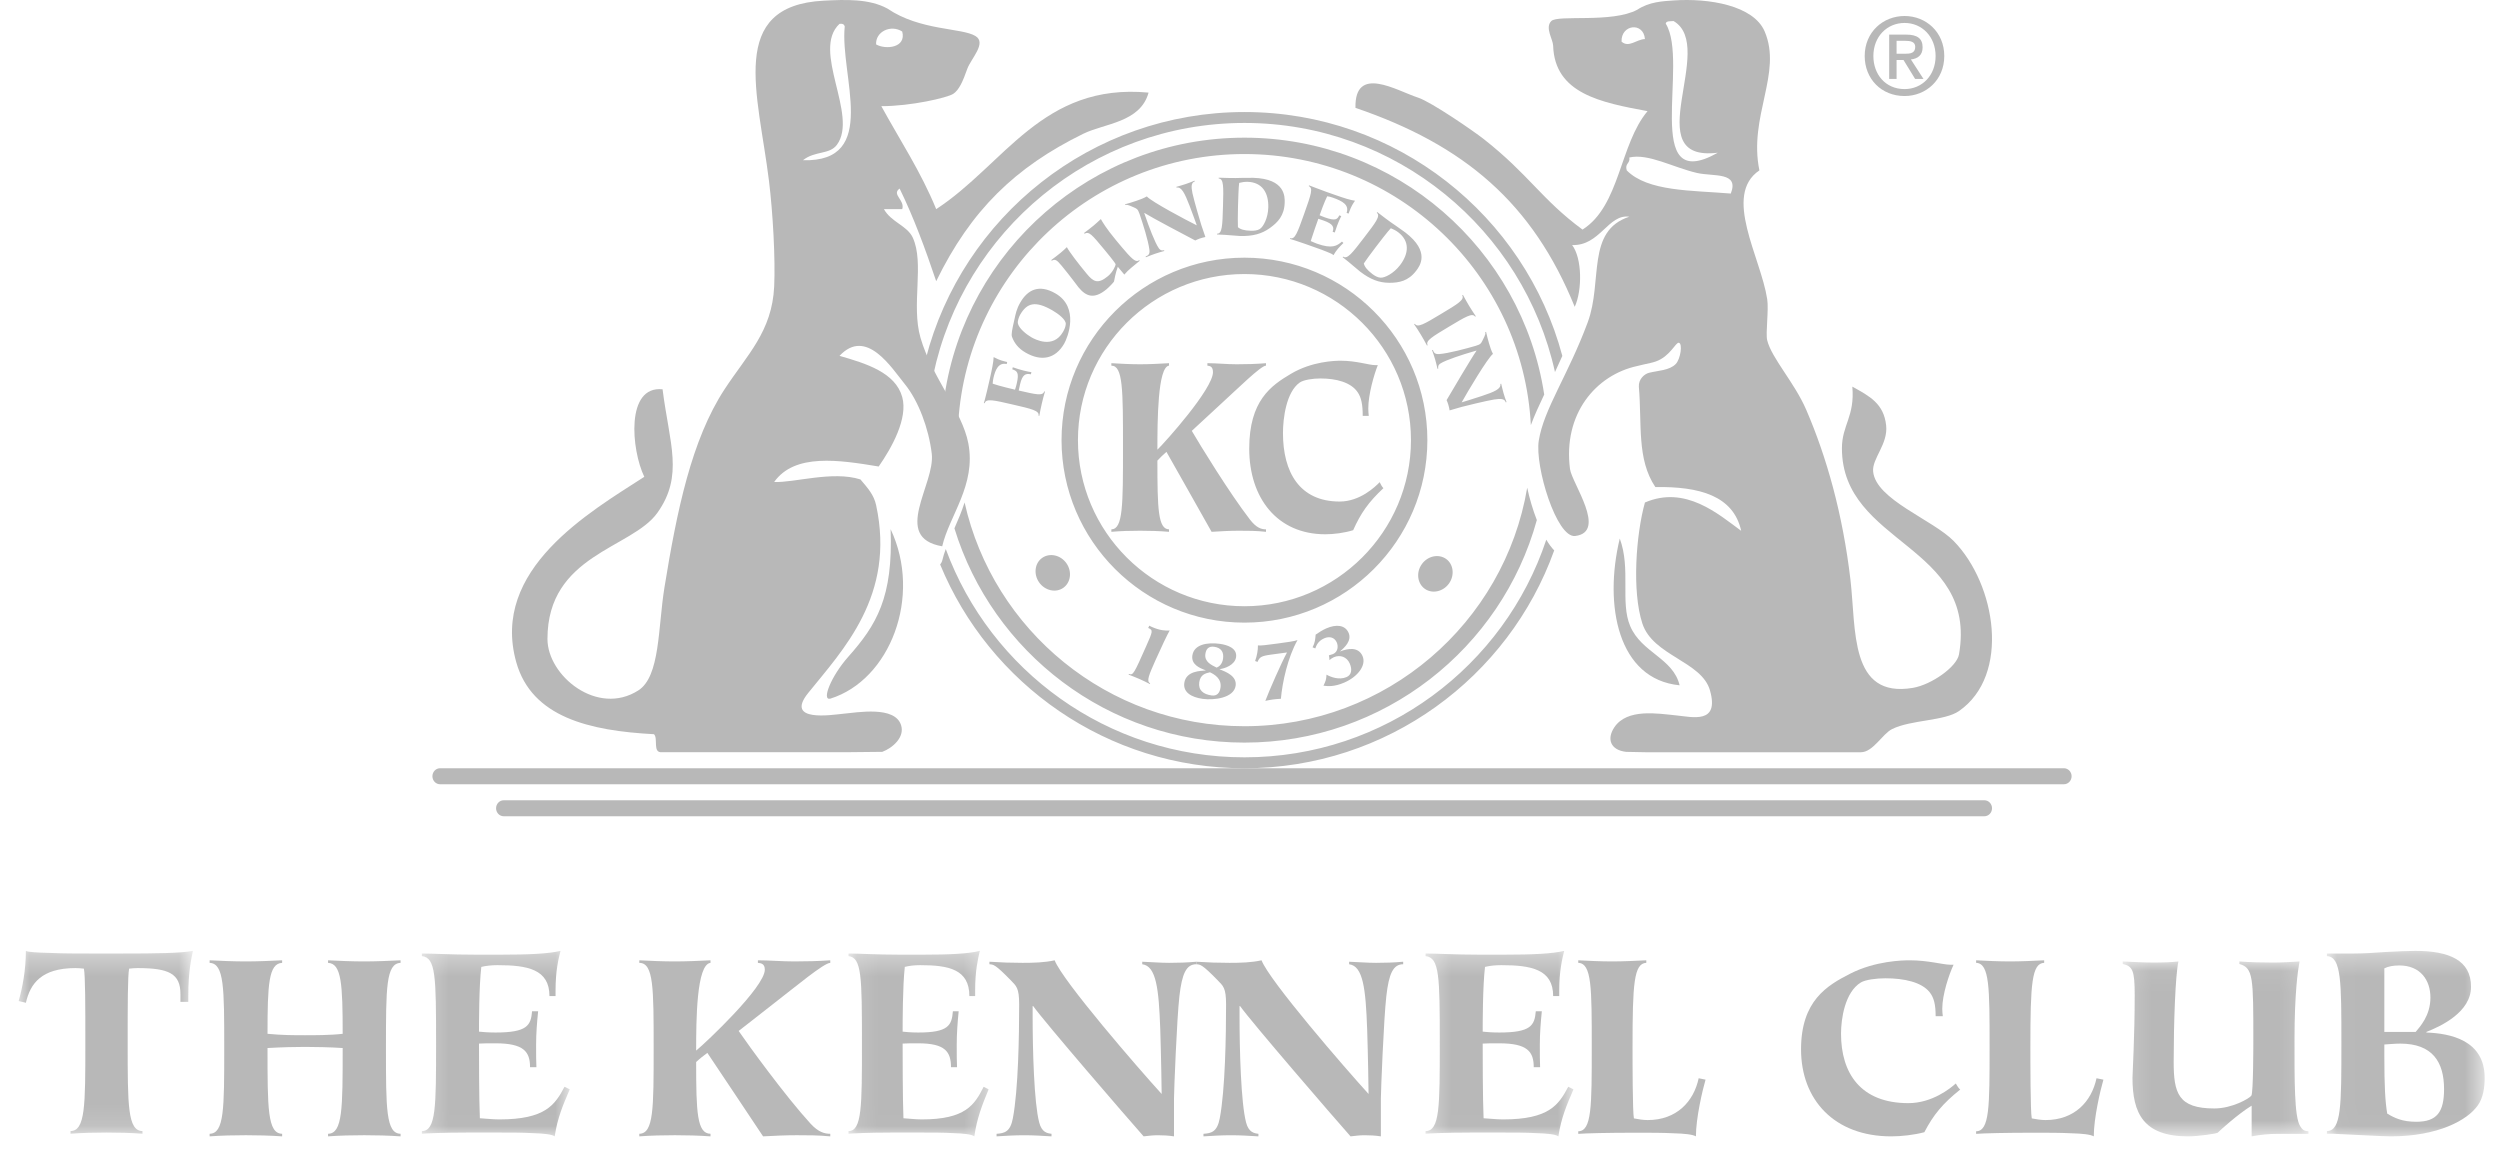
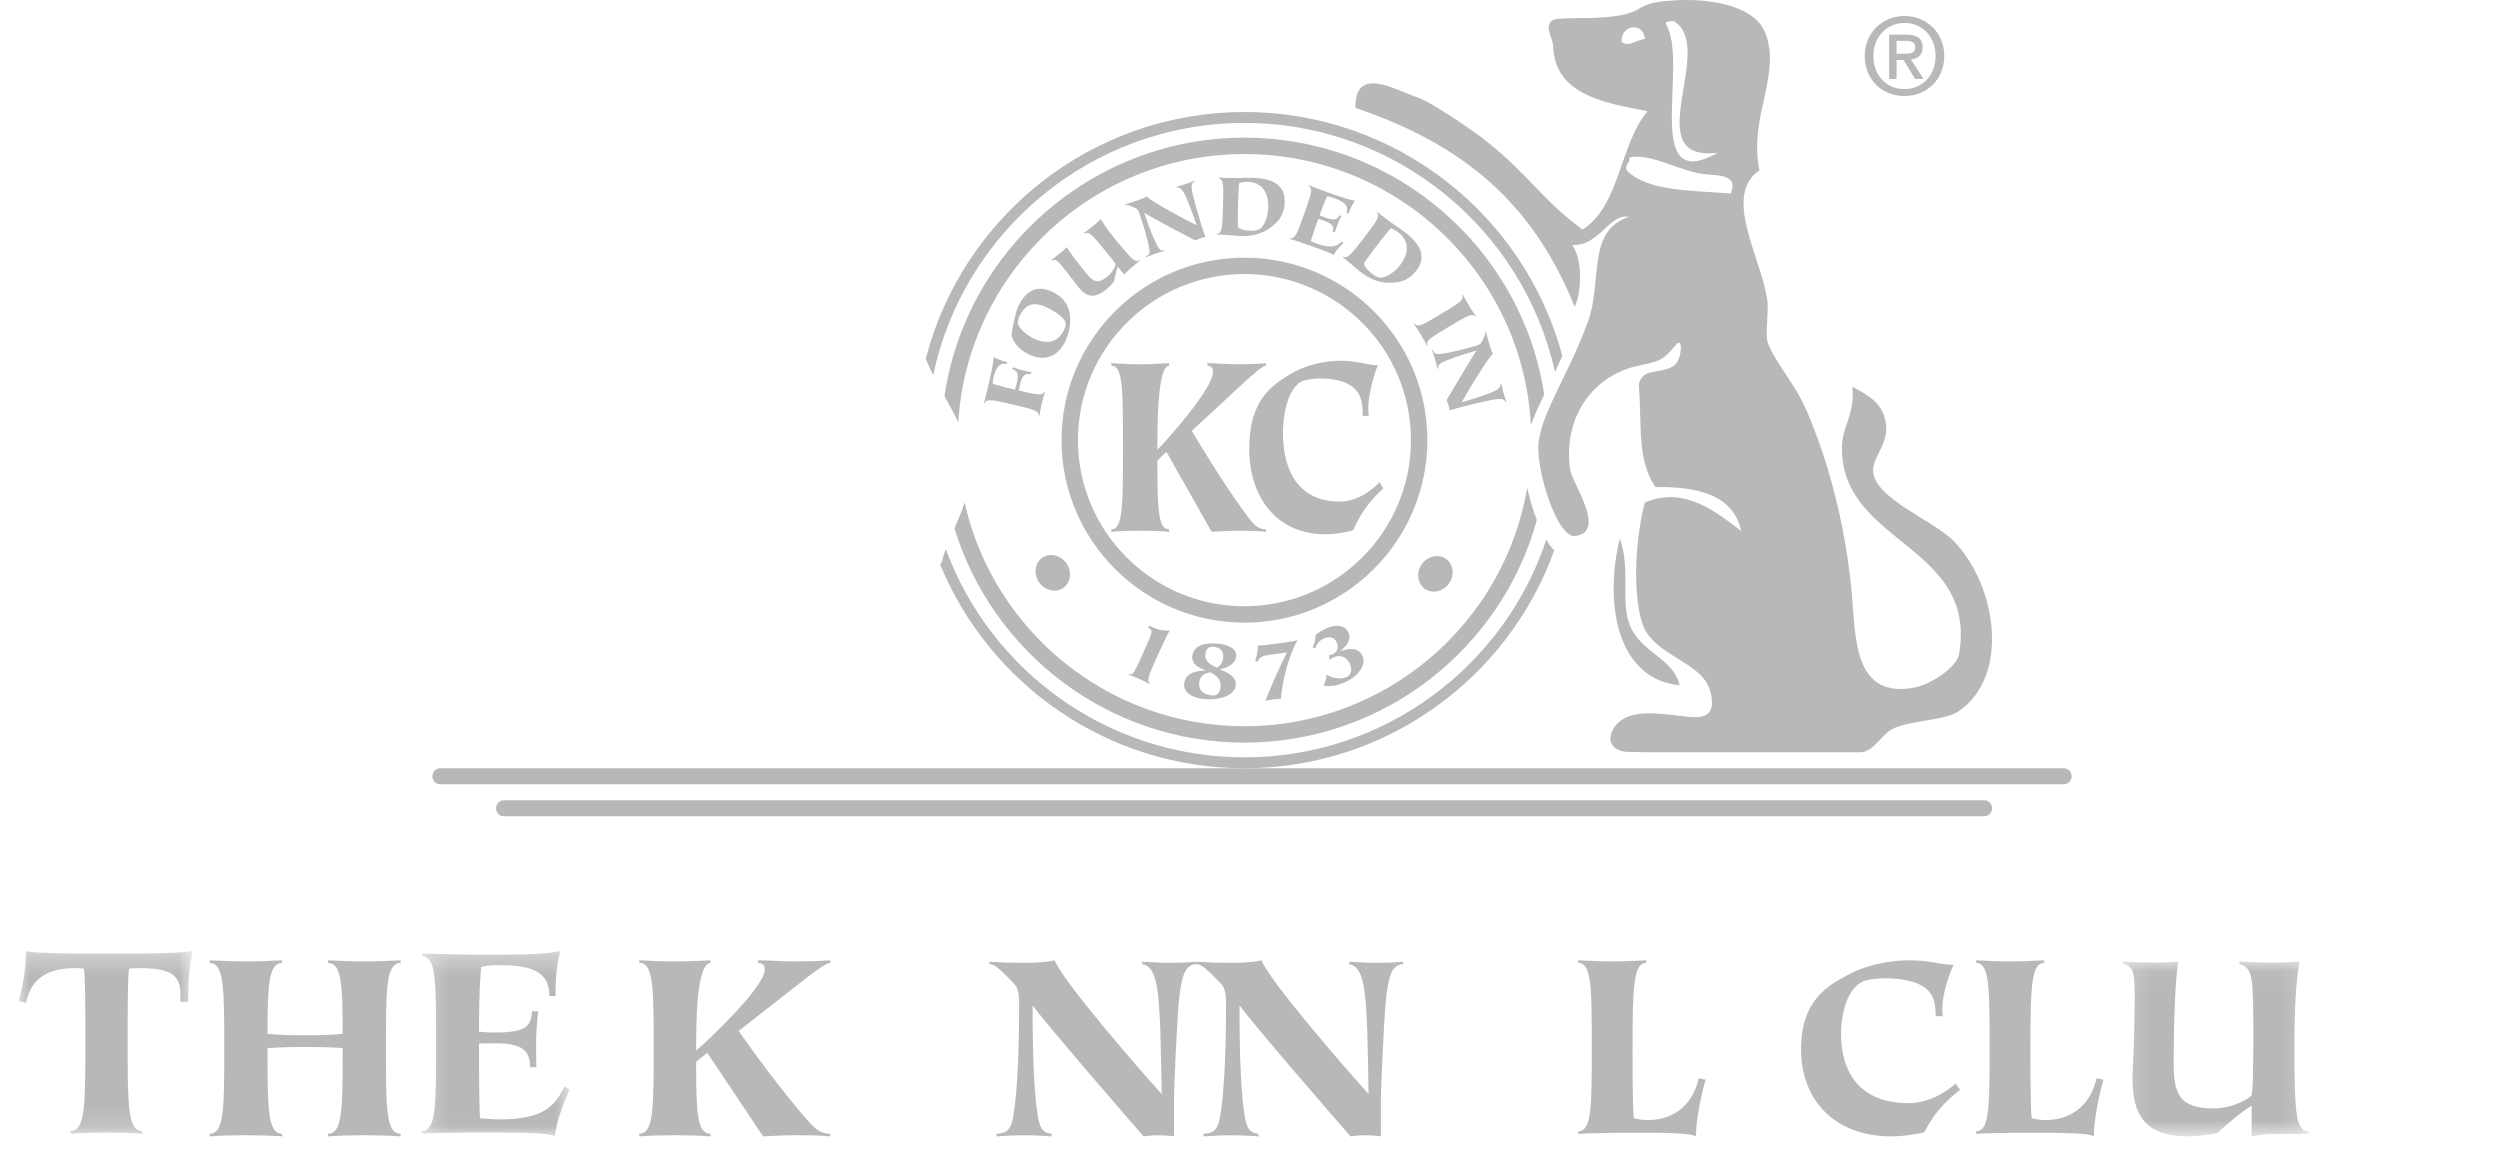
<svg xmlns="http://www.w3.org/2000/svg" xmlns:xlink="http://www.w3.org/1999/xlink" width="117px" height="54px" viewBox="0 0 117 54" version="1.1">
  <title>google@2x</title>
  <desc>Created with Sketch.</desc>
  <defs>
    <polygon id="path-1" points="0 0.308 8.157 0.308 8.157 8.866 0 8.866" />
    <polygon id="path-3" points="0.251 0.308 7.173 0.308 7.173 8.988 0.251 8.988" />
-     <polygon id="path-5" points="0.108 0.308 6.665 0.308 6.665 8.988 0.108 8.988" />
-     <polygon id="path-7" points="0.303 0.308 7.225 0.308 7.225 8.988 0.303 8.988" />
    <polygon id="path-9" points="0.159 0.054 8.85 0.054 8.85 8.239 0.159 8.239" />
    <polygon id="path-11" points="0.032 0.308 7.415 0.308 7.415 8.988 0.032 8.988" />
  </defs>
  <g id="Desktop" stroke="none" stroke-width="1" fill="none" fill-rule="evenodd">
    <g id="Desktop-HD-5-Logged-In-Light" transform="translate(-636, -2203)">
      <g id="Customers-2" transform="translate(118, 2032)">
        <g id="google" transform="translate(518, 171)">
          <g id="Group-45" transform="translate(0.5, 0)">
            <g id="Group-3" transform="translate(0.372, 44.193)">
              <mask id="mask-2" fill="white">
                <use xlink:href="#path-1" />
              </mask>
              <g id="Clip-2" />
              <path d="M7.573,2.327 C7.573,1.372 7.031,1.113 5.565,1.113 C5.429,1.113 5.307,1.127 5.171,1.139 C5.103,1.482 5.103,2.861 5.103,4.647 C5.103,7.542 5.103,8.73 5.795,8.742 L5.795,8.866 C5.266,8.825 4.682,8.811 4.113,8.811 C3.543,8.811 2.959,8.825 2.429,8.866 L2.429,8.742 C3.122,8.73 3.122,7.542 3.122,4.647 C3.122,2.861 3.122,1.482 3.054,1.139 C2.918,1.127 2.796,1.113 2.661,1.113 C1.072,1.113 0.543,1.836 0.339,2.737 L-0,2.655 C0.176,2.054 0.339,1.195 0.339,0.308 C0.421,0.362 0.869,0.39 1.452,0.403 C2.036,0.431 2.755,0.431 3.353,0.431 L4.832,0.431 C6.461,0.431 7.587,0.416 8.157,0.308 C8.076,0.703 7.94,1.277 7.94,2.437 L7.94,2.695 L7.573,2.695 L7.573,2.327 Z" id="Fill-1" fill="#B8B8B8" mask="url(#mask-2)" />
            </g>
            <path d="M9.31,53.061 C9.994,53.049 9.994,51.889 9.994,49.061 C9.994,46.235 9.994,45.089 9.31,45.062 L9.31,44.942 C9.844,44.969 10.432,44.995 11.007,44.995 C11.541,44.995 12.156,44.969 12.704,44.942 L12.704,45.062 C12.075,45.089 12.02,46.062 12.02,48.382 C12.704,48.449 13.293,48.449 13.772,48.449 C14.183,48.449 14.99,48.449 15.537,48.382 C15.537,46.062 15.483,45.089 14.853,45.062 L14.853,44.942 C15.387,44.969 15.975,44.995 16.55,44.995 C17.084,44.995 17.7,44.969 18.247,44.942 L18.247,45.062 C17.563,45.089 17.563,46.235 17.563,49.061 C17.563,51.889 17.563,53.049 18.247,53.061 L18.247,53.182 C17.7,53.142 17.084,53.128 16.55,53.128 C15.975,53.128 15.387,53.142 14.853,53.182 L14.853,53.061 C15.537,53.049 15.537,51.875 15.537,49.048 C14.99,49.009 14.183,48.995 13.772,48.995 C13.293,48.995 12.704,49.009 12.02,49.048 C12.02,51.875 12.02,53.049 12.704,53.061 L12.704,53.182 C12.156,53.142 11.541,53.128 11.007,53.128 C10.432,53.128 9.844,53.142 9.31,53.182 L9.31,53.061 Z" id="Fill-4" fill="#B8B8B8" />
            <g id="Group-8" transform="translate(18.992, 44.193)">
              <mask id="mask-4" fill="white">
                <use xlink:href="#path-3" />
              </mask>
              <g id="Clip-7" />
              <path d="M7.173,6.79 C6.847,7.542 6.603,8.115 6.467,8.989 C6.345,8.893 5.924,8.852 5.436,8.838 C4.947,8.811 4.39,8.811 3.943,8.811 L2.341,8.811 C1.255,8.811 0.387,8.852 0.251,8.866 L0.251,8.742 C0.916,8.742 0.916,7.583 0.916,4.647 C0.916,1.495 0.903,0.622 0.251,0.553 L0.251,0.431 C0.536,0.431 0.875,0.445 1.283,0.458 C1.704,0.471 2.192,0.485 2.776,0.485 L3.943,0.485 C5.219,0.485 6.169,0.445 6.739,0.308 C6.643,0.69 6.508,1.249 6.508,2.15 L6.508,2.423 L6.223,2.423 C6.223,1.167 5.192,0.976 3.793,0.976 C3.508,0.976 3.251,1.004 3.034,1.058 C2.925,1.931 2.925,3.747 2.925,4.088 C3.101,4.102 3.305,4.129 3.698,4.129 C5.178,4.129 5.354,3.802 5.409,3.133 L5.693,3.133 C5.639,3.652 5.598,4.17 5.598,4.703 C5.598,5.603 5.598,5.044 5.612,5.753 L5.314,5.753 C5.314,5.03 5.028,4.634 3.698,4.634 C3.373,4.634 3.101,4.634 2.925,4.647 C2.925,5.085 2.925,7.241 2.966,8.142 C3.264,8.156 3.563,8.196 3.875,8.196 C6.033,8.196 6.481,7.514 6.929,6.668 L7.173,6.79 Z" id="Fill-6" fill="#B8B8B8" mask="url(#mask-4)" />
            </g>
            <path d="M29.419,53.061 C30.091,53.049 30.091,51.889 30.091,49.061 C30.091,46.235 30.091,45.062 29.419,45.062 L29.419,44.942 C29.943,44.969 30.521,44.995 31.086,44.995 C31.61,44.995 32.215,44.969 32.752,44.942 L32.752,45.062 C32.094,45.129 32.08,47.755 32.08,49.168 C32.537,48.794 35.293,46.196 35.293,45.382 C35.293,45.102 35.118,45.075 34.97,45.062 L34.97,44.942 C35.508,44.942 36.086,44.995 36.663,44.995 C37.214,44.995 37.792,44.982 38.357,44.942 L38.357,45.062 C38.061,45.062 36.744,46.168 35.655,47.009 L34.069,48.249 C34.527,48.916 36.247,51.288 37.429,52.582 C37.806,52.995 38.102,53.061 38.357,53.061 L38.357,53.182 C37.779,53.128 37.309,53.128 36.785,53.128 C36.26,53.128 35.736,53.154 35.212,53.182 C34.97,52.822 32.86,49.648 32.604,49.275 C32.376,49.449 32.296,49.502 32.08,49.702 C32.08,52.076 32.121,53.049 32.752,53.061 L32.752,53.182 C32.215,53.142 31.61,53.128 31.086,53.128 C30.521,53.128 29.943,53.142 29.419,53.182 L29.419,53.061 Z" id="Fill-9" fill="#B8B8B8" />
            <g id="Group-13" transform="translate(39.102, 44.193)">
              <mask id="mask-6" fill="white">
                <use xlink:href="#path-5" />
              </mask>
              <g id="Clip-12" />
              <path d="M6.665,6.79 C6.356,7.542 6.125,8.115 5.996,8.989 C5.88,8.893 5.482,8.852 5.019,8.838 C4.556,8.811 4.029,8.811 3.605,8.811 L2.088,8.811 C1.059,8.811 0.236,8.852 0.108,8.866 L0.108,8.742 C0.737,8.742 0.737,7.583 0.737,4.647 C0.737,1.495 0.724,0.622 0.108,0.553 L0.108,0.431 C0.378,0.431 0.699,0.445 1.085,0.458 C1.483,0.471 1.946,0.485 2.499,0.485 L3.605,0.485 C4.813,0.485 5.714,0.445 6.253,0.308 C6.163,0.69 6.035,1.249 6.035,2.15 L6.035,2.423 L5.765,2.423 C5.765,1.167 4.788,0.976 3.463,0.976 C3.193,0.976 2.949,1.004 2.743,1.058 C2.641,1.931 2.641,3.747 2.641,4.088 C2.808,4.102 3,4.129 3.374,4.129 C4.775,4.129 4.942,3.802 4.993,3.133 L5.264,3.133 C5.212,3.652 5.173,4.17 5.173,4.703 C5.173,5.603 5.173,5.044 5.187,5.753 L4.904,5.753 C4.904,5.03 4.633,4.634 3.374,4.634 C3.065,4.634 2.808,4.634 2.641,4.647 C2.641,5.085 2.641,7.241 2.679,8.142 C2.962,8.156 3.245,8.196 3.541,8.196 C5.584,8.196 6.01,7.514 6.433,6.668 L6.665,6.79 Z" id="Fill-11" fill="#B8B8B8" mask="url(#mask-6)" />
            </g>
            <path d="M46.139,53.062 C46.514,53.036 46.782,52.971 46.902,52.335 C47.157,50.999 47.197,48.447 47.197,47.006 C47.197,46.225 47.063,46.146 46.795,45.868 C46.072,45.127 45.992,45.141 45.805,45.127 L45.805,45.009 C46.072,45.022 46.327,45.035 46.581,45.048 C46.849,45.048 47.104,45.061 47.358,45.061 C47.867,45.061 48.389,45.048 48.858,44.942 C49.22,45.894 52.768,49.994 53.866,51.198 C53.866,51.078 53.839,49.307 53.8,48.169 C53.733,46.278 53.612,45.207 52.957,45.127 L52.957,45.009 C53.358,45.022 53.786,45.061 54.215,45.061 C54.63,45.061 55.059,45.048 55.487,45.009 L55.487,45.127 C55.018,45.127 54.817,45.564 54.696,46.622 C54.576,47.68 54.443,51.078 54.443,51.409 L54.443,53.182 C54.188,53.142 53.933,53.129 53.679,53.129 C53.465,53.129 53.251,53.155 53.022,53.182 C52.26,52.322 48.389,47.838 47.853,47.085 L47.827,47.085 L47.827,47.534 C47.827,49.135 47.893,51.62 48.135,52.533 C48.255,52.996 48.51,53.036 48.711,53.062 L48.711,53.182 C48.282,53.155 47.853,53.129 47.425,53.129 C46.996,53.129 46.568,53.155 46.139,53.182 L46.139,53.062 Z" id="Fill-14" fill="#B8B8B8" />
            <path d="M55.822,53.062 C56.197,53.036 56.465,52.971 56.585,52.335 C56.84,50.999 56.88,48.447 56.88,47.006 C56.88,46.225 56.746,46.146 56.478,45.868 C55.755,45.127 55.675,45.141 55.487,45.127 L55.487,45.009 C55.755,45.022 56.009,45.035 56.264,45.048 C56.532,45.048 56.786,45.061 57.041,45.061 C57.55,45.061 58.072,45.048 58.54,44.942 C58.902,45.894 62.452,49.994 63.549,51.198 C63.549,51.078 63.523,49.307 63.483,48.169 C63.415,46.278 63.294,45.207 62.639,45.127 L62.639,45.009 C63.041,45.022 63.469,45.061 63.897,45.061 C64.313,45.061 64.741,45.048 65.169,45.009 L65.169,45.127 C64.701,45.127 64.5,45.564 64.38,46.622 C64.259,47.68 64.125,51.078 64.125,51.409 L64.125,53.182 C63.871,53.142 63.616,53.129 63.362,53.129 C63.148,53.129 62.934,53.155 62.706,53.182 C61.942,52.322 58.072,47.838 57.536,47.085 L57.51,47.085 L57.51,47.534 C57.51,49.135 57.576,51.62 57.817,52.533 C57.938,52.996 58.193,53.036 58.394,53.062 L58.394,53.182 C57.965,53.155 57.536,53.129 57.108,53.129 C56.679,53.129 56.25,53.155 55.822,53.182 L55.822,53.062 Z" id="Fill-16" fill="#B8B8B8" />
            <g id="Group-20" transform="translate(65.914, 44.193)">
              <mask id="mask-8" fill="white">
                <use xlink:href="#path-7" />
              </mask>
              <g id="Clip-19" />
              <path d="M7.225,6.79 C6.899,7.542 6.654,8.115 6.518,8.989 C6.397,8.893 5.976,8.852 5.487,8.838 C4.998,8.811 4.442,8.811 3.994,8.811 L2.392,8.811 C1.306,8.811 0.438,8.852 0.303,8.866 L0.303,8.742 C0.968,8.742 0.968,7.583 0.968,4.647 C0.968,1.495 0.954,0.622 0.303,0.553 L0.303,0.431 C0.587,0.431 0.927,0.445 1.334,0.458 C1.755,0.471 2.243,0.485 2.827,0.485 L3.994,0.485 C5.27,0.485 6.22,0.445 6.79,0.308 C6.695,0.69 6.559,1.249 6.559,2.15 L6.559,2.423 L6.274,2.423 C6.274,1.167 5.243,0.976 3.845,0.976 C3.56,0.976 3.302,1.004 3.085,1.058 C2.976,1.931 2.976,3.747 2.976,4.088 C3.153,4.102 3.356,4.129 3.75,4.129 C5.23,4.129 5.406,3.802 5.461,3.133 L5.744,3.133 C5.691,3.652 5.65,4.17 5.65,4.703 C5.65,5.603 5.65,5.044 5.663,5.753 L5.365,5.753 C5.365,5.03 5.08,4.634 3.75,4.634 C3.424,4.634 3.153,4.634 2.976,4.647 C2.976,5.085 2.976,7.241 3.018,8.142 C3.316,8.156 3.614,8.196 3.927,8.196 C6.084,8.196 6.532,7.514 6.98,6.668 L7.225,6.79 Z" id="Fill-18" fill="#B8B8B8" mask="url(#mask-8)" />
            </g>
            <path d="M73.362,52.945 C73.994,52.933 73.994,51.789 73.994,49.002 C73.994,46.216 73.994,45.087 73.362,45.06 L73.362,44.942 C73.852,44.968 74.419,44.995 74.948,44.995 C75.451,44.995 76.032,44.968 76.547,44.942 L76.547,45.06 C75.967,45.087 75.903,46.033 75.903,49.002 C75.903,49.647 75.903,52.065 75.967,52.341 C76.173,52.38 76.393,52.419 76.613,52.419 C77.966,52.419 78.766,51.553 78.998,50.462 L79.32,50.528 C79.178,51.014 78.869,52.328 78.869,53.182 C78.715,53.09 78.327,53.051 77.811,53.037 C77.308,53.011 76.702,53.011 76.096,53.011 C74.716,53.011 73.723,53.037 73.362,53.064 L73.362,52.945 Z" id="Fill-21" fill="#B8B8B8" />
            <path d="M90.088,47.559 C90.088,47.015 90.01,46.691 89.804,46.432 C89.43,45.965 88.617,45.784 87.739,45.784 C87.313,45.784 86.81,45.849 86.59,45.978 C85.842,46.432 85.66,47.675 85.66,48.375 C85.66,50.228 86.577,51.627 88.81,51.627 C89.933,51.627 90.786,50.927 91.031,50.707 C91.095,50.811 91.146,50.914 91.237,50.992 C90.411,51.653 89.985,52.171 89.559,52.988 C89.068,53.117 88.487,53.182 88.01,53.182 C85.338,53.182 83.789,51.459 83.789,49.113 C83.789,46.834 85.003,46.121 86.099,45.563 C87.274,44.968 88.539,44.942 88.874,44.942 C89.74,44.942 90.437,45.149 90.773,45.149 L90.927,45.149 C90.721,45.59 90.398,46.536 90.398,47.209 C90.398,47.326 90.411,47.455 90.423,47.559 L90.088,47.559 Z" id="Fill-23" fill="#B8B8B8" />
            <path d="M91.982,52.945 C92.613,52.933 92.613,51.789 92.613,49.002 C92.613,46.216 92.613,45.087 91.982,45.06 L91.982,44.942 C92.472,44.968 93.039,44.995 93.568,44.995 C94.071,44.995 94.651,44.968 95.167,44.942 L95.167,45.06 C94.587,45.087 94.522,46.033 94.522,49.002 C94.522,49.647 94.522,52.065 94.587,52.341 C94.793,52.38 95.013,52.419 95.232,52.419 C96.586,52.419 97.385,51.553 97.617,50.462 L97.94,50.528 C97.798,51.014 97.489,52.328 97.489,53.182 C97.334,53.09 96.947,53.051 96.431,53.037 C95.927,53.011 95.321,53.011 94.716,53.011 C93.336,53.011 92.343,53.037 91.982,53.064 L91.982,52.945 Z" id="Fill-25" fill="#B8B8B8" />
            <g id="Group-29" transform="translate(98.685, 44.942)">
              <mask id="mask-10" fill="white">
                <use xlink:href="#path-9" />
              </mask>
              <g id="Clip-28" />
              <path d="M6.192,6.803 C5.566,7.182 4.707,7.965 4.603,8.07 C4.563,8.109 3.704,8.24 3.221,8.24 C1.124,8.24 0.615,7.156 0.615,5.497 C0.615,5.315 0.719,3.565 0.719,1.633 C0.719,0.484 0.628,0.275 0.159,0.171 L0.159,0.054 C0.668,0.079 1.163,0.106 1.697,0.106 C2.036,0.106 2.426,0.093 2.765,0.054 C2.622,0.693 2.543,2.965 2.543,4.753 C2.543,6.216 2.752,6.934 4.446,6.934 C5.279,6.934 6.088,6.465 6.179,6.333 C6.271,6.203 6.271,3.944 6.271,3.775 C6.271,0.811 6.271,0.354 5.619,0.171 L5.619,0.054 C6.14,0.093 6.674,0.106 7.195,0.106 C7.612,0.106 8.016,0.079 8.433,0.054 C8.355,0.471 8.198,1.555 8.198,3.709 C8.198,5.589 8.185,7.313 8.459,7.757 C8.603,7.992 8.694,7.978 8.85,8.004 L8.85,8.122 L7.429,8.122 C7.013,8.122 6.596,8.161 6.192,8.24 L6.192,6.803 Z" id="Fill-27" fill="#B8B8B8" mask="url(#mask-10)" />
            </g>
            <g id="Group-32" transform="translate(108.367, 44.193)">
              <mask id="mask-12" fill="white">
                <use xlink:href="#path-11" />
              </mask>
              <g id="Clip-31" />
-               <path d="M2.72,5.221 C2.72,6.641 2.759,7.351 2.855,7.924 C3.194,8.128 3.561,8.306 4.212,8.306 C5.19,8.306 5.515,7.842 5.515,6.777 C5.515,5.508 4.972,4.648 3.466,4.648 C3.222,4.648 2.95,4.676 2.72,4.689 L2.72,5.221 Z M4.185,4.102 C4.375,3.869 4.877,3.351 4.877,2.492 C4.877,1.673 4.403,0.99 3.425,0.99 C3.139,0.99 2.91,1.031 2.72,1.126 L2.72,4.102 L4.185,4.102 Z M0.032,8.742 C0.71,8.73 0.71,7.542 0.71,4.648 C0.71,1.754 0.71,0.58 0.032,0.553 L0.032,0.431 L1.308,0.431 C1.674,0.431 2.217,0.404 2.759,0.362 C3.303,0.335 3.832,0.308 4.158,0.308 C5.76,0.308 6.777,0.744 6.777,1.987 C6.777,3.174 5.38,3.829 4.687,4.102 L4.687,4.129 C5.8,4.17 7.415,4.484 7.415,6.245 C7.415,6.709 7.348,7.173 7.103,7.528 C6.614,8.238 5.217,8.989 3.018,8.989 C2.665,8.989 1.213,8.906 0.303,8.866 L0.032,8.866 L0.032,8.742 Z" id="Fill-30" fill="#B8B8B8" mask="url(#mask-12)" />
            </g>
            <path d="M71.866,25.259 C69.903,31.167 64.314,35.443 57.74,35.443 C51.329,35.443 45.851,31.376 43.762,25.695 C43.698,25.87 43.641,26.042 43.603,26.212 C43.585,26.29 43.547,26.36 43.499,26.419 C45.803,32.008 51.317,35.954 57.74,35.954 C64.415,35.954 70.109,31.693 72.237,25.758 C72.235,25.755 72.232,25.753 72.229,25.751 C72.104,25.621 71.983,25.452 71.866,25.259 M67.175,26.156 C66.822,25.909 66.312,26.019 66.038,26.407 C65.765,26.795 65.833,27.312 66.186,27.56 C66.536,27.804 67.046,27.687 67.316,27.304 C67.586,26.92 67.524,26.402 67.175,26.156 M62.521,31.686 C62.168,31.839 61.773,31.683 61.581,31.574 C61.567,31.815 61.543,31.867 61.439,32.091 C61.63,32.112 61.929,32.155 62.417,31.943 C63.047,31.668 63.454,31.133 63.267,30.704 C63.071,30.258 62.581,30.344 62.219,30.487 L62.216,30.48 C62.425,30.308 62.775,29.982 62.614,29.616 C62.454,29.249 62.04,29.204 61.567,29.41 C61.393,29.486 61.228,29.595 61.072,29.701 C61.052,29.916 61.045,30.079 60.928,30.294 L61.055,30.347 C61.098,30.234 61.169,30.006 61.473,29.873 C61.73,29.761 61.96,29.836 62.062,30.068 C62.132,30.23 62.128,30.505 61.885,30.61 C61.849,30.625 61.757,30.652 61.693,30.67 C61.709,30.743 61.717,30.82 61.718,30.894 C61.782,30.838 61.849,30.791 61.923,30.758 C62.219,30.629 62.532,30.742 62.667,31.05 C62.794,31.341 62.747,31.587 62.521,31.686 M64.591,10.682 C64.71,10.729 64.835,10.791 64.936,10.87 C65.483,11.286 65.436,11.869 65.019,12.413 C64.728,12.792 64.308,13.013 64.1,12.995 C63.971,12.984 63.834,12.906 63.724,12.822 C63.465,12.624 63.36,12.474 63.327,12.329 C63.416,12.196 63.651,11.867 63.893,11.553 C64.501,10.759 64.545,10.733 64.591,10.682 M62.359,12.008 L62.335,12.038 L62.411,12.096 C62.675,12.298 63.021,12.611 63.161,12.717 C63.635,13.079 64.043,13.233 64.52,13.235 C64.974,13.235 65.405,13.157 65.775,12.674 C65.94,12.46 66.456,11.786 65.262,10.874 C65.152,10.791 65.001,10.685 64.84,10.574 C64.674,10.463 64.503,10.343 64.348,10.225 L63.957,9.926 L63.934,9.957 C64.117,10.108 63.891,10.401 63.335,11.126 C62.779,11.851 62.551,12.148 62.359,12.008 M66.945,14.69 C66.162,15.161 65.84,15.354 65.714,15.153 L65.68,15.173 C65.787,15.325 65.893,15.493 65.997,15.664 C66.091,15.822 66.196,16.002 66.283,16.172 L66.315,16.152 C66.202,15.954 66.523,15.761 67.308,15.291 C68.092,14.82 68.41,14.63 68.534,14.819 L68.568,14.8 C68.462,14.642 68.347,14.468 68.252,14.31 C68.149,14.139 68.054,13.964 67.966,13.801 L67.932,13.822 C68.048,14.029 67.73,14.22 66.945,14.69 M68.56,16.186 C68.108,16.316 67.304,16.535 66.86,16.57 C66.65,16.587 66.602,16.502 66.558,16.377 L66.52,16.387 C66.57,16.531 66.622,16.674 66.664,16.82 C66.706,16.965 66.74,17.113 66.774,17.261 L66.812,17.25 C66.8,17.18 66.787,17.09 66.92,17.006 C67.182,16.842 67.955,16.593 68.456,16.448 L68.597,16.407 L68.599,16.416 C68.416,16.667 67.395,18.388 67.201,18.725 C67.232,18.8 67.261,18.871 67.282,18.943 C67.308,19.03 67.329,19.117 67.341,19.207 L67.897,19.046 C68.001,19.015 69.079,18.752 69.422,18.697 C69.765,18.641 69.922,18.671 69.969,18.83 L70.006,18.819 C69.951,18.677 69.904,18.533 69.863,18.391 C69.821,18.246 69.791,18.097 69.755,17.959 L69.717,17.97 C69.758,18.2 69.435,18.339 68.849,18.533 C68.496,18.65 67.944,18.821 67.906,18.831 C68.175,18.348 69.108,16.772 69.37,16.562 C69.291,16.412 69.235,16.237 69.185,16.064 C69.16,15.978 69.138,15.889 69.112,15.798 C69.091,15.711 69.07,15.623 69.048,15.531 L69.01,15.542 C69.025,15.607 69.036,15.633 68.876,15.946 C68.816,16.062 68.804,16.115 68.56,16.186 M54.241,29.507 C54.048,29.521 53.784,29.508 53.402,29.339 C53.363,29.322 53.326,29.301 53.283,29.281 C53.275,29.298 53.271,29.319 53.262,29.338 C53.254,29.359 53.247,29.374 53.235,29.388 C53.474,29.493 53.456,29.533 53.138,30.249 C52.572,31.524 52.53,31.619 52.333,31.537 L52.318,31.572 C52.477,31.634 52.662,31.705 52.824,31.776 C52.997,31.853 53.138,31.921 53.311,32.011 L53.327,31.975 C53.136,31.891 53.278,31.572 53.575,30.903 C53.836,30.317 54.146,29.663 54.241,29.507 M56.44,31.245 C56.203,31.126 55.859,30.978 55.911,30.607 C55.943,30.376 56.06,30.232 56.323,30.269 C56.666,30.317 56.78,30.533 56.739,30.827 C56.703,31.078 56.557,31.197 56.44,31.245 M56.62,32.179 C56.586,32.427 56.458,32.582 56.205,32.547 C55.814,32.493 55.572,32.303 55.625,31.928 C55.677,31.565 55.923,31.509 56.127,31.463 C56.329,31.56 56.68,31.753 56.62,32.179 M57.348,30.755 C57.408,30.329 56.934,30.18 56.592,30.132 C55.995,30.049 55.374,30.163 55.302,30.679 C55.243,31.097 55.637,31.264 55.924,31.369 L55.923,31.378 C55.695,31.403 55.006,31.389 54.925,31.964 C54.865,32.395 55.249,32.631 55.784,32.707 C56.316,32.78 57.247,32.667 57.328,32.091 C57.391,31.644 56.891,31.448 56.582,31.323 L56.584,31.314 C56.802,31.292 57.295,31.126 57.348,30.755 M57.74,6.443 C50.618,6.443 44.705,11.706 43.702,18.538 C43.705,18.543 43.707,18.548 43.71,18.552 C43.938,18.964 44.158,19.365 44.347,19.764 C44.781,12.768 50.621,7.209 57.74,7.209 C64.905,7.209 70.776,12.838 71.144,19.895 C71.314,19.438 71.529,18.966 71.769,18.464 C70.735,11.668 64.838,6.443 57.74,6.443 M59.077,32.735 C59.199,32.718 59.323,32.711 59.446,32.703 C59.511,31.946 59.764,30.77 60.224,29.956 C60.082,30.01 59.734,30.057 59.297,30.116 C58.751,30.19 58.54,30.218 58.371,30.206 C58.375,30.418 58.327,30.699 58.239,30.935 L58.351,30.978 C58.453,30.751 58.519,30.699 58.998,30.634 L59.732,30.535 C59.471,31.013 58.9,32.315 58.717,32.801 C58.833,32.776 58.955,32.751 59.077,32.735 M48.277,26.107 C47.925,26.35 47.861,26.868 48.129,27.253 C48.397,27.638 48.906,27.758 49.257,27.514 C49.611,27.269 49.682,26.752 49.411,26.363 C49.14,25.975 48.63,25.862 48.277,26.107 M49.378,15.163 C49.369,15.29 49.327,15.397 49.247,15.536 C48.784,16.336 47.932,15.879 47.768,15.784 C47.547,15.657 47.169,15.363 47.133,15.117 C47.121,15.034 47.177,14.842 47.244,14.728 C47.561,14.178 47.948,14.061 48.754,14.526 C49.031,14.685 49.393,14.964 49.378,15.163 M47.252,14.153 C47.067,14.472 47.035,14.684 46.972,14.964 C46.868,15.419 46.818,15.653 46.862,15.765 C46.965,16.043 47.145,16.3 47.497,16.502 C48.233,16.927 48.891,16.797 49.304,16.083 C49.468,15.8 50.028,14.384 48.895,13.732 C48.118,13.284 47.589,13.57 47.252,14.153 M51.352,12.924 C50.876,13.317 50.666,13.183 50.358,12.811 C49.981,12.358 49.525,11.762 49.43,11.566 C49.343,11.654 49.236,11.748 49.142,11.827 C48.991,11.951 48.847,12.059 48.698,12.17 L48.724,12.2 C48.877,12.118 48.947,12.149 49.189,12.441 C49.596,12.933 49.935,13.401 49.974,13.447 C50.323,13.868 50.694,14.025 51.283,13.54 C51.418,13.428 51.633,13.196 51.635,13.176 C51.642,13.126 51.719,12.727 51.814,12.486 L52.118,12.851 C52.213,12.738 52.323,12.631 52.439,12.535 L52.838,12.205 L52.813,12.176 C52.764,12.205 52.741,12.23 52.651,12.203 C52.481,12.154 52.121,11.713 51.725,11.236 C51.271,10.688 51.087,10.376 51.02,10.252 C50.909,10.356 50.801,10.456 50.685,10.553 C50.538,10.673 50.385,10.794 50.231,10.905 L50.255,10.935 C50.477,10.83 50.573,10.946 51.198,11.699 C51.234,11.741 51.71,12.316 51.712,12.37 C51.714,12.424 51.586,12.731 51.352,12.924 M44.167,24.725 C45.942,30.523 51.355,34.754 57.74,34.754 C64.267,34.754 69.775,30.334 71.424,24.338 C71.237,23.86 71.082,23.332 70.973,22.825 C69.907,29.151 64.382,33.987 57.74,33.987 C51.344,33.987 45.982,29.5 44.643,23.516 C44.507,23.943 44.335,24.343 44.167,24.725 M52.681,9.399 C52.595,9.428 52.509,9.454 52.418,9.484 C52.332,9.508 52.245,9.534 52.154,9.56 L52.166,9.596 C52.231,9.579 52.256,9.566 52.577,9.711 C52.696,9.767 52.749,9.775 52.832,10.016 C52.983,10.46 53.238,11.251 53.293,11.691 C53.32,11.902 53.237,11.953 53.115,12.004 L53.127,12.04 C53.268,11.983 53.408,11.926 53.553,11.877 C53.696,11.828 53.843,11.787 53.99,11.746 L53.977,11.71 C53.907,11.724 53.817,11.741 53.729,11.612 C53.551,11.359 53.266,10.6 53.098,10.108 L53.051,9.969 L53.06,9.966 C53.319,10.137 55.089,11.076 55.436,11.254 C55.51,11.22 55.579,11.188 55.65,11.163 C55.736,11.135 55.823,11.11 55.912,11.092 L55.726,10.546 C55.691,10.445 55.378,9.382 55.307,9.043 C55.236,8.703 55.257,8.545 55.415,8.492 L55.402,8.455 C55.262,8.516 55.12,8.569 54.981,8.616 C54.837,8.665 54.689,8.703 54.553,8.744 L54.566,8.781 C54.794,8.73 54.947,9.047 55.169,9.621 C55.302,9.967 55.498,10.51 55.51,10.547 C55.015,10.301 53.393,9.443 53.171,9.192 C53.025,9.277 52.852,9.341 52.681,9.399 M46.613,17.039 L46.636,16.942 L46.551,16.922 C46.274,16.858 46.114,16.768 46.002,16.712 C46.002,16.921 45.907,17.366 45.817,17.759 L45.693,18.294 C45.677,18.363 45.652,18.469 45.622,18.579 C45.597,18.685 45.568,18.79 45.543,18.862 L45.581,18.871 C45.643,18.641 46.004,18.726 46.895,18.932 C47.787,19.137 48.153,19.222 48.103,19.453 L48.141,19.462 C48.17,19.28 48.212,19.08 48.257,18.886 C48.299,18.706 48.349,18.509 48.405,18.327 L48.367,18.318 C48.311,18.539 47.988,18.464 47.176,18.276 C47.198,18.161 47.226,18.041 47.24,17.981 C47.346,17.528 47.502,17.463 47.746,17.518 L47.769,17.417 C47.524,17.371 47.708,17.413 47.41,17.344 C47.238,17.304 47.066,17.245 46.898,17.187 L46.875,17.284 C47.105,17.361 47.201,17.442 47.085,17.945 C47.063,18.041 47.035,18.142 47.003,18.237 C46.987,18.233 46.255,18.064 45.957,17.956 C45.961,17.864 45.974,17.77 45.994,17.683 C46.08,17.314 46.227,16.949 46.613,17.039 M57.438,9.672 C57.466,8.674 57.487,8.627 57.494,8.559 C57.618,8.527 57.757,8.505 57.885,8.509 C58.573,8.528 58.877,9.028 58.856,9.712 C58.844,10.19 58.632,10.615 58.453,10.721 C58.343,10.788 58.185,10.803 58.047,10.8 C57.72,10.791 57.545,10.73 57.435,10.632 C57.429,10.473 57.426,10.068 57.438,9.672 M56.462,10.936 L56.46,10.975 L56.555,10.978 C56.888,10.987 57.351,11.038 57.527,11.044 C58.125,11.061 58.546,10.948 58.933,10.67 C59.302,10.405 59.606,10.091 59.623,9.484 C59.631,9.213 59.655,8.366 58.152,8.322 C58.013,8.319 57.828,8.322 57.633,8.325 C57.434,8.333 57.225,8.335 57.03,8.33 L56.536,8.316 L56.535,8.354 C56.773,8.369 56.762,8.74 56.736,9.652 C56.71,10.564 56.699,10.939 56.462,10.936 M51.512,24.774 L51.512,24.889 C51.937,24.851 52.404,24.838 52.861,24.838 C53.285,24.838 53.775,24.851 54.21,24.889 L54.21,24.774 C53.699,24.762 53.666,23.829 53.666,21.557 C53.841,21.365 53.906,21.313 54.09,21.148 C54.298,21.505 56.006,24.545 56.202,24.889 C56.626,24.864 57.05,24.838 57.475,24.838 C57.9,24.838 58.281,24.838 58.749,24.889 L58.748,24.774 C58.541,24.774 58.302,24.711 57.997,24.315 C57.04,23.076 55.646,20.802 55.276,20.164 L56.561,18.976 C57.443,18.172 58.509,17.112 58.748,17.112 L58.748,16.997 C58.292,17.036 57.823,17.048 57.377,17.048 C56.909,17.048 56.442,16.997 56.006,16.997 L56.006,17.112 C56.125,17.125 56.267,17.151 56.267,17.418 C56.267,18.198 54.036,20.688 53.666,21.046 C53.666,19.691 53.678,17.176 54.21,17.112 L54.21,16.997 C53.775,17.023 53.285,17.048 52.861,17.048 C52.404,17.048 51.937,17.023 51.512,16.997 L51.512,17.112 C52.056,17.112 52.056,18.236 52.056,20.943 C52.056,23.651 52.056,24.762 51.512,24.774 M57.74,5.243 C50.569,5.243 44.526,10.162 42.826,16.795 C42.93,17.052 43.049,17.305 43.176,17.554 C44.587,10.825 50.581,5.754 57.74,5.754 C64.849,5.754 70.806,10.754 72.273,17.412 C72.386,17.171 72.502,16.919 72.617,16.657 C70.868,10.094 64.863,5.243 57.74,5.243 M61.523,25.004 C61.925,25.004 62.415,24.941 62.828,24.813 C63.188,24.009 63.547,23.498 64.244,22.846 C64.167,22.77 64.123,22.668 64.069,22.566 C63.862,22.782 63.144,23.472 62.197,23.472 C60.315,23.472 59.543,22.093 59.543,20.266 C59.543,19.577 59.695,18.351 60.325,17.904 C60.51,17.776 60.936,17.712 61.295,17.712 C62.034,17.712 62.72,17.891 63.035,18.351 C63.209,18.606 63.275,18.925 63.275,19.462 L63.558,19.462 C63.547,19.36 63.536,19.232 63.536,19.117 C63.536,18.453 63.808,17.521 63.982,17.087 L63.851,17.087 C63.568,17.087 62.981,16.882 62.252,16.882 C61.969,16.882 60.903,16.908 59.912,17.496 C58.988,18.044 57.964,18.747 57.964,20.994 C57.964,23.306 59.271,25.004 61.523,25.004 M59.883,11.144 L59.871,11.182 C59.917,11.193 60.207,11.282 60.565,11.409 L61.093,11.596 C61.241,11.648 61.425,11.712 61.582,11.778 C61.742,11.838 61.877,11.9 61.906,11.943 C62.044,11.699 62.185,11.557 62.372,11.372 L62.304,11.307 C62.067,11.507 61.847,11.656 61.136,11.405 C61.033,11.369 60.939,11.322 60.842,11.282 C60.923,11.01 61.152,10.369 61.198,10.239 C61.258,10.256 61.348,10.288 61.454,10.325 C61.892,10.481 61.945,10.632 61.868,10.846 L61.967,10.882 C62.037,10.669 61.978,10.835 62.073,10.568 C62.13,10.409 62.198,10.26 62.272,10.112 L62.177,10.079 C62.088,10.271 61.996,10.348 61.508,10.175 C61.378,10.13 61.314,10.098 61.258,10.073 C61.293,9.971 61.486,9.432 61.613,9.185 C61.691,9.194 61.779,9.216 61.872,9.249 C62.333,9.412 62.653,9.59 62.52,9.963 L62.614,9.996 L62.643,9.915 C62.738,9.647 62.842,9.497 62.915,9.394 C62.711,9.368 62.394,9.27 61.974,9.12 L61.589,8.985 C61.397,8.917 61.237,8.856 61.1,8.802 C60.967,8.751 60.856,8.707 60.763,8.674 L60.75,8.71 C60.957,8.807 60.869,9.068 60.536,10.005 C60.226,10.878 60.103,11.222 59.883,11.144 M57.74,12.825 C62.037,12.825 65.533,16.312 65.533,20.598 C65.533,24.884 62.037,28.372 57.74,28.372 C53.444,28.372 49.948,24.884 49.948,20.598 C49.948,16.312 53.444,12.825 57.74,12.825 M49.18,20.598 C49.18,25.307 53.02,29.139 57.74,29.139 C62.461,29.139 66.301,25.307 66.301,20.598 C66.301,15.889 62.461,12.059 57.74,12.059 C53.02,12.059 49.18,15.889 49.18,20.598" id="Fill-33" fill="#B8B8B8" />
            <path d="M20.095,35.954 C19.898,35.954 19.737,36.121 19.737,36.328 C19.737,36.535 19.898,36.703 20.095,36.703 L96.092,36.703 C96.29,36.703 96.451,36.535 96.451,36.328 C96.451,36.121 96.29,35.954 96.092,35.954 L20.095,35.954 Z" id="Fill-35" fill="#B8B8B8" />
            <path d="M23.075,37.452 C22.877,37.452 22.716,37.62 22.716,37.827 C22.716,38.034 22.877,38.201 23.075,38.201 L92.367,38.201 C92.565,38.201 92.727,38.034 92.727,37.827 C92.727,37.62 92.565,37.452 92.367,37.452 L23.075,37.452 Z" id="Fill-37" fill="#B8B8B8" />
-             <path d="M40.502,2.079 C40.945,2.333 41.927,2.243 41.724,1.476 C41.192,1.134 40.468,1.479 40.502,2.079 M38.667,6.777 C38.32,7.246 37.643,7.048 37.078,7.499 C40.691,7.6 38.795,3.527 39.034,1.235 C39.007,1.141 38.932,1.095 38.789,1.116 C37.454,2.36 39.688,5.396 38.667,6.777 M38.359,32.697 C41.155,31.825 42.669,27.91 41.181,24.765 C41.3,27.966 40.523,29.246 39.195,30.742 C38.393,31.646 37.936,32.802 38.359,32.697 M37.322,32.433 C36.208,33.818 38.454,33.452 38.918,33.408 C39.655,33.339 41.374,33.028 41.669,33.933 C41.855,34.503 41.27,35.006 40.792,35.186 L39.176,35.203 L30.474,35.203 C30.03,35.24 30.311,34.561 30.107,34.361 C27.087,34.2 24.384,33.569 23.66,30.988 C22.444,26.648 27.098,23.964 29.653,22.315 C29.043,21.05 28.775,18.038 30.508,18.219 C30.832,20.771 31.509,22.254 30.264,24.002 C29.069,25.677 25.121,25.956 25.121,29.903 C25.121,31.624 27.457,33.538 29.373,32.312 C30.399,31.658 30.291,29.377 30.596,27.494 C31.179,23.902 31.863,20.581 33.409,18.219 C34.474,16.593 35.634,15.512 35.732,13.402 C35.791,12.13 35.674,9.983 35.488,8.463 C34.987,4.381 33.522,0.263 38.056,0.031 C39.061,-0.02 40.174,-0.067 41.032,0.401 C42.563,1.443 44.5,1.294 45.149,1.684 C45.695,2.011 44.936,2.748 44.767,3.227 C44.567,3.797 44.385,4.217 44.107,4.395 C43.83,4.573 42.133,4.97 40.746,4.969 C41.619,6.56 42.6,8.042 43.314,9.788 C46.508,7.703 48.282,3.869 53.253,4.334 C52.87,5.736 51.194,5.771 50.196,6.261 C47.02,7.817 44.931,9.84 43.314,13.161 C42.806,11.654 42.265,10.179 41.602,8.824 C41.211,9.102 41.863,9.362 41.724,9.788 L40.868,9.788 C41.203,10.394 41.956,10.561 42.214,11.113 C42.775,12.315 42.133,14.267 42.58,15.81 C43.114,17.654 44.531,19.241 44.818,20.749 C45.189,22.705 43.931,24.121 43.595,25.567 C41.201,25.154 43.279,22.661 43.106,21.231 C42.964,20.048 42.484,18.763 41.847,17.979 C41.224,17.214 40.044,15.313 38.789,16.654 C40.034,17.01 41.407,17.435 41.724,18.581 C42.001,19.578 41.239,20.948 40.623,21.833 C38.77,21.525 36.69,21.204 35.732,22.556 C36.645,22.603 38.463,22.022 39.768,22.437 C40.125,22.857 40.398,23.162 40.502,23.64 C41.421,27.875 38.94,30.423 37.322,32.433" id="Fill-39" fill="#B8B8B8" />
            <path d="M78.919,8.094 C77.796,7.835 76.636,7.166 75.753,7.371 C75.803,7.662 75.531,7.632 75.631,7.974 C76.614,8.969 78.668,8.905 80.501,9.058 C80.909,8.029 79.69,8.272 78.919,8.094 M75.389,1.949 C75.73,2.252 76.088,1.84 76.483,1.828 C76.418,1.014 75.357,1.141 75.389,1.949 M79.893,7.147 C76.078,7.615 79.882,2.19 77.823,0.985 C77.68,1.004 77.478,0.964 77.457,1.106 C78.581,2.916 76.284,9.19 79.893,7.147 M90.938,25.325 C89.957,24.321 87.294,23.386 87.163,22.071 C87.102,21.463 87.871,20.786 87.771,19.903 C87.659,18.895 87.015,18.548 86.189,18.095 C86.313,19.49 85.7,19.892 85.702,20.986 C85.71,25.487 92.069,25.496 91.181,30.626 C91.079,31.207 89.895,32.045 89.023,32.192 C86.049,32.697 86.373,29.456 86.101,27.132 C85.74,24.045 84.983,21.383 84.032,19.179 C83.479,17.899 82.415,16.769 82.205,15.926 C82.123,15.595 82.285,14.509 82.205,13.998 C81.902,12.033 80.114,9.136 81.84,7.974 C81.319,5.454 82.928,3.429 82.084,1.467 C81.565,0.258 79.482,-0.096 77.823,0.021 C77.325,0.056 76.689,0.081 76.123,0.456 C74.944,1.089 72.41,0.678 72.101,0.985 C71.792,1.291 72.179,1.839 72.187,2.138 C72.259,4.373 74.404,4.796 76.605,5.202 C75.295,6.757 75.32,9.633 73.562,10.745 C71.63,9.321 71.066,8.177 68.923,6.496 C68.463,6.136 66.489,4.772 65.858,4.566 C64.867,4.244 62.889,3.011 62.936,5.048 C68.037,6.786 71.234,9.514 73.197,14.36 C73.553,13.588 73.548,12.089 73.075,11.468 C74.382,11.516 74.758,10.002 75.753,10.142 C73.719,10.807 74.52,13.155 73.806,15.083 C72.882,17.574 71.749,19.139 71.514,20.625 C71.325,21.827 72.349,25.19 73.219,25.084 C74.731,24.9 73.061,22.605 72.976,21.951 C72.642,19.371 74.188,17.55 76.118,17.131 L76.118,17.131 C76.234,17.1 76.352,17.072 76.469,17.047 C76.643,17.009 76.822,16.976 76.991,16.917 C77.664,16.682 77.923,16.008 78.071,16.041 C78.256,16.083 78.147,16.809 77.923,17.037 C77.626,17.34 77.095,17.341 76.673,17.447 C76.448,17.504 76.176,17.755 76.199,18.101 C76.348,19.84 76.093,21.489 76.97,22.794 C79.031,22.764 80.623,23.196 80.988,24.843 C79.922,24.063 78.379,22.701 76.483,23.517 C76.066,25.007 75.869,27.671 76.363,29.181 C76.858,30.696 79.141,30.946 79.527,32.312 C79.978,33.903 78.701,33.554 77.94,33.48 C77.088,33.397 75.649,33.141 75.05,34.039 C74.683,34.59 74.873,35.103 75.602,35.187 L76.514,35.205 L81.11,35.205 L86.588,35.205 C87.16,35.205 87.596,34.345 88.05,34.121 C88.929,33.683 90.502,33.748 91.181,33.277 C93.602,31.595 92.913,27.345 90.938,25.325 M75.305,25.204 C75.831,26.615 75.32,28.192 75.793,29.3 C76.324,30.55 77.802,30.799 78.106,32.072 C75.216,31.79 74.55,28.328 75.305,25.204" id="Fill-41" fill="#B8B8B8" />
            <path d="M88.645,2.516 C88.904,2.516 89.133,2.491 89.133,2.191 C89.133,1.941 88.884,1.911 88.676,1.911 L88.26,1.911 L88.26,2.516 L88.645,2.516 Z M88.26,3.693 L87.914,3.693 L87.914,1.62 L88.712,1.62 C89.219,1.62 89.478,1.795 89.478,2.216 C89.478,2.591 89.244,2.747 88.93,2.782 L89.518,3.693 L89.127,3.693 L88.584,2.807 L88.26,2.807 L88.26,3.693 Z M88.635,1.074 C87.813,1.074 87.174,1.711 87.174,2.622 C87.174,3.473 87.732,4.169 88.635,4.169 C89.447,4.169 90.086,3.538 90.086,2.622 C90.086,1.711 89.447,1.074 88.635,1.074 L88.635,1.074 Z M88.635,4.494 C87.544,4.494 86.768,3.688 86.768,2.622 C86.768,1.495 87.631,0.749 88.635,0.749 C89.63,0.749 90.492,1.495 90.492,2.622 C90.492,3.748 89.63,4.494 88.635,4.494 L88.635,4.494 Z" id="Fill-43" fill="#B8B8B8" />
          </g>
        </g>
      </g>
    </g>
  </g>
</svg>